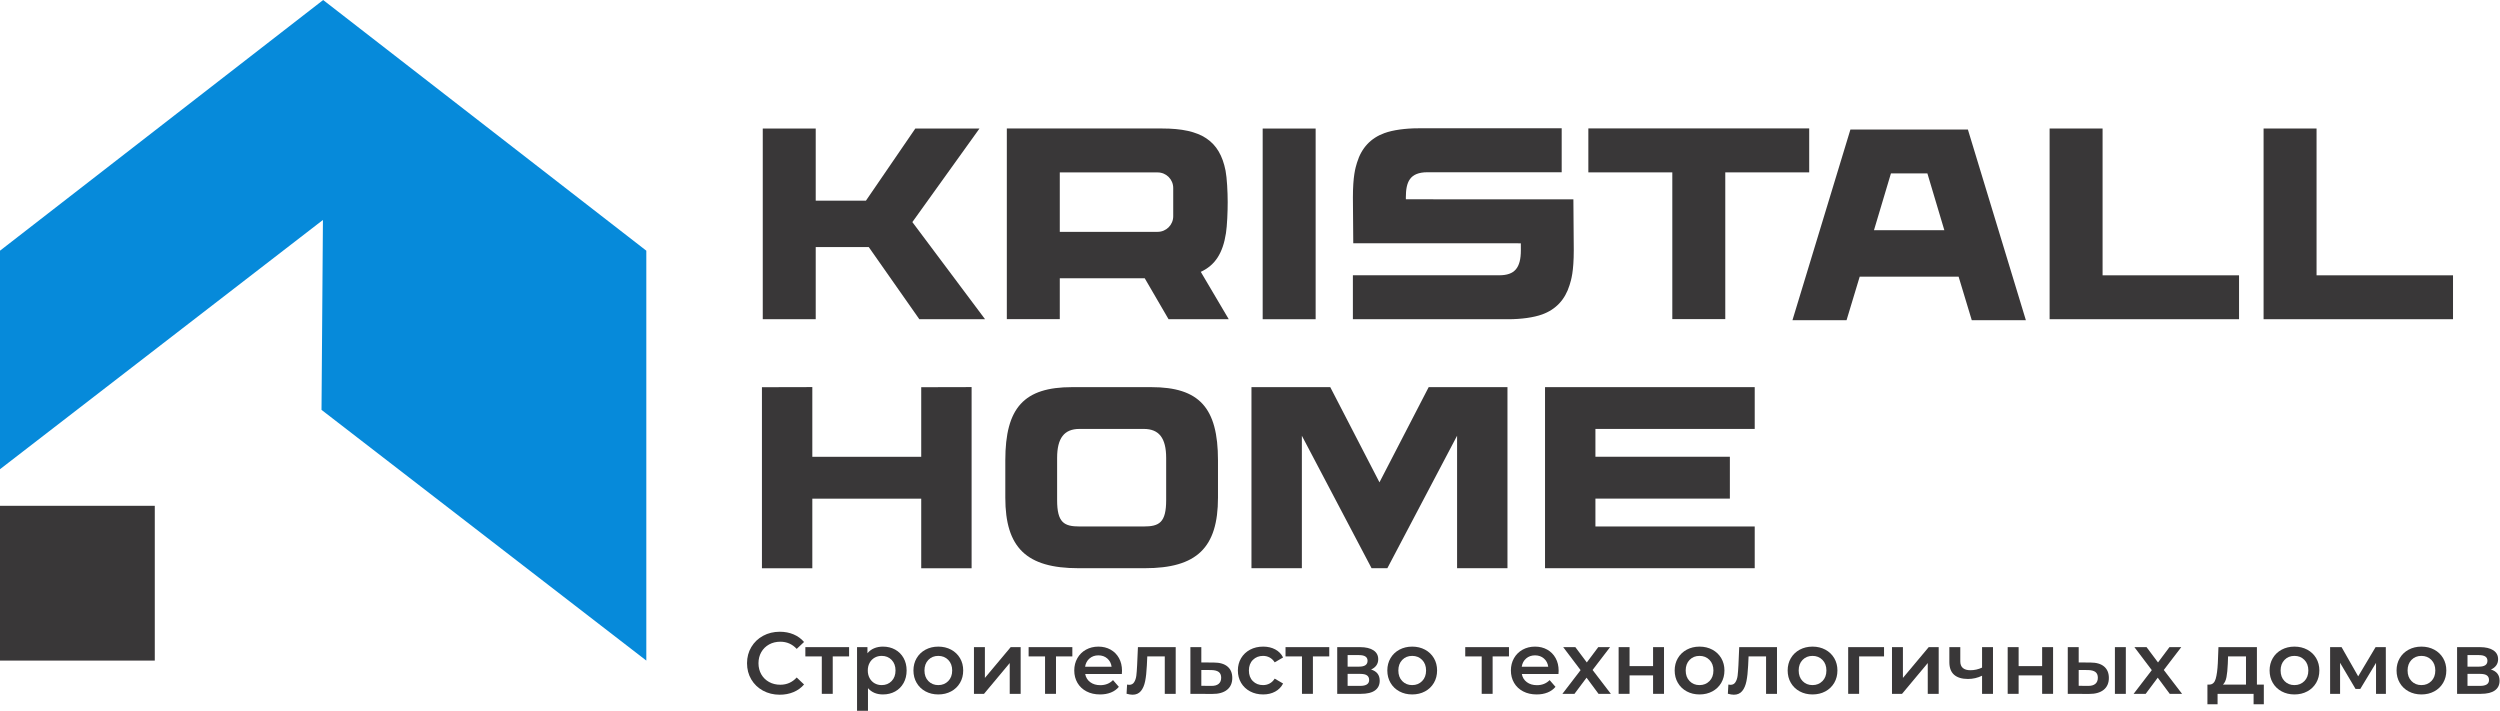
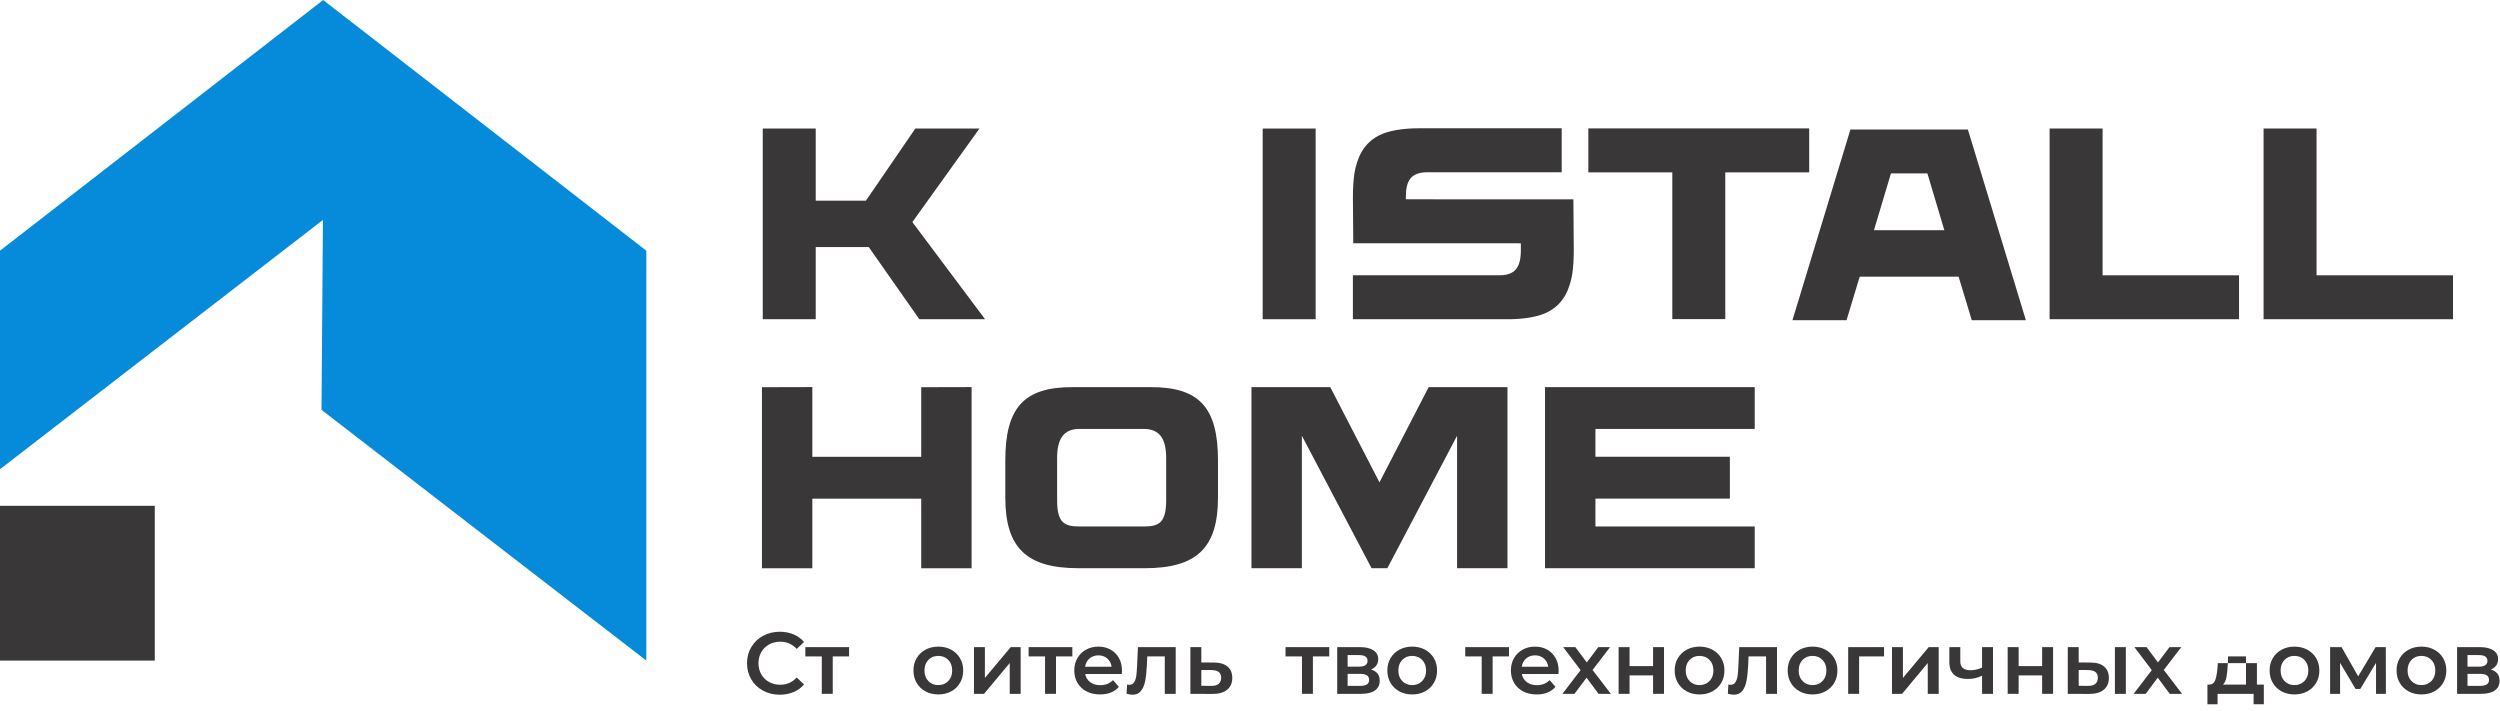
<svg xmlns="http://www.w3.org/2000/svg" width="587" height="167" viewBox="0 0 587 167" fill="none">
  <path d="M0 155.106H36.343V118.763H0V155.106Z" fill="#393738" />
  <path d="M75.88 0.007V0L75.877 0.002L75.875 0V0.007L0 58.862V110.171L75.825 51.644L75.491 96.239L151.755 155.106V58.862L75.88 0.007Z" fill="#068ADA" />
  <path d="M229.598 30.712L229.98 30.175H214.921L203.322 47.114H191.532V30.175H179.096V74.95H191.532V58.006H203.98L215.756 74.804L215.857 74.95H231.29L214.221 52.145L229.598 30.712Z" fill="#393738" />
-   <path d="M275.473 50.78C275.473 52.795 273.835 54.436 271.819 54.436H248.838V40.486H271.819C273.835 40.486 275.473 42.125 275.473 44.142V50.78ZM287.853 54.758C288.134 52.944 288.262 49.698 288.262 47.449C288.262 45.123 288.087 41.751 287.763 40.083C286.375 33.04 282.062 30.17 272.872 30.17H236.402V74.939H248.838V65.343H268.787L274.378 74.954H288.512L281.943 63.831C285.297 62.282 287.123 59.466 287.853 54.758Z" fill="#393738" />
  <path d="M296.476 74.954H308.912V30.183H296.476V74.954Z" fill="#393738" />
  <path d="M368.535 66.94L368.563 66.846C368.924 65.697 369.521 63.777 369.521 58.717L369.431 46.804L330.101 46.794L330.094 46.322C330.101 42.795 330.964 40.443 335.167 40.443H366.684V30.123H333.052C329.963 30.123 327.057 30.531 325.081 31.246C321.851 32.414 319.686 34.734 318.642 38.139L318.605 38.254C318.255 39.406 317.662 41.334 317.662 46.363L317.746 57.115L357.09 57.127L357.098 58.751C357.096 62.928 355.629 64.634 352.029 64.634H317.658V74.954H354.13C357.218 74.954 360.12 74.546 362.096 73.829C365.326 72.662 367.491 70.343 368.535 66.94Z" fill="#393738" />
  <path d="M392.659 74.926H405.095V40.473H424.801V30.151H372.945V40.473H392.659V74.926Z" fill="#393738" />
  <path d="M440.01 54.05L443.992 40.718H452.551L456.531 54.05H440.01ZM462.064 30.415H434.477L420.999 74.75L420.867 75.186H433.569L436.659 64.956H459.879L462.899 74.945L462.972 75.186H475.676L462.134 30.656L462.064 30.415Z" fill="#393738" />
  <path d="M493.685 30.175H481.248V74.95H525.727V64.645H493.685V30.175Z" fill="#393738" />
  <path d="M543.927 64.645V30.175H531.489V74.95H575.968V64.645H543.927Z" fill="#393738" />
  <path d="M216.303 107.259H190.733V90.888L178.903 90.916V133.428H190.733V117.085H216.303V133.428H228.133V90.888L216.303 90.916V107.259Z" fill="#393738" />
  <path d="M273.815 117.429C273.815 122.723 272.18 123.617 268.517 123.617H253.505C249.846 123.617 248.211 122.723 248.211 117.429V107.517C248.211 102.876 249.874 100.713 253.449 100.713H268.572C272.148 100.713 273.815 102.876 273.815 107.517V117.429ZM270.305 90.901H251.723C240.441 90.901 236.046 95.719 236.046 108.086V116.844C236.046 128.613 241.024 133.415 253.228 133.415H268.798C281.004 133.415 285.983 128.613 285.983 116.844V108.086C285.983 95.719 281.588 90.901 270.305 90.901Z" fill="#393738" />
  <path d="M323.898 113.249L312.439 91.084L312.345 90.901H293.843V133.415H305.678V102.313L321.95 133.235L322.044 133.415H325.749L342.122 102.313V133.415H353.954V90.901H335.455L323.898 113.249Z" fill="#393738" />
  <path d="M362.773 133.415H412.007V123.617H374.605V117.072H406.173V107.244H374.605V100.713H412.007V90.901H362.773V133.415Z" fill="#393738" />
  <path d="M179.149 162.163C177.979 161.526 177.063 160.647 176.399 159.524C175.733 158.403 175.403 157.137 175.403 155.727C175.403 154.315 175.739 153.05 176.41 151.929C177.078 150.806 177.999 149.928 179.17 149.289C180.34 148.654 181.652 148.334 183.102 148.334C184.28 148.334 185.354 148.54 186.327 148.95C187.299 149.363 188.12 149.956 188.792 150.737L187.067 152.359C186.026 151.238 184.744 150.675 183.226 150.675C182.241 150.675 181.356 150.892 180.578 151.321C179.796 151.755 179.189 152.353 178.749 153.119C178.312 153.886 178.092 154.756 178.092 155.727C178.092 156.7 178.312 157.567 178.749 158.334C179.189 159.103 179.796 159.698 180.578 160.131C181.356 160.563 182.241 160.776 183.226 160.776C184.744 160.776 186.026 160.209 187.067 159.073L188.792 160.716C188.12 161.498 187.294 162.093 186.317 162.503C185.336 162.913 184.259 163.119 183.081 163.119C181.632 163.119 180.321 162.799 179.149 162.163Z" fill="#393738" />
  <path d="M199.366 154.126H195.526V162.913H192.958V154.126H189.098V151.947H199.366V154.126Z" fill="#393738" />
-   <path d="M209.354 159.915C209.962 159.288 210.268 158.459 210.268 157.429C210.268 156.403 209.962 155.576 209.354 154.945C208.745 154.316 207.968 154.002 207.023 154.002C206.408 154.002 205.853 154.141 205.361 154.422C204.867 154.704 204.476 155.104 204.191 155.623C203.903 156.143 203.758 156.747 203.758 157.429C203.758 158.115 203.903 158.716 204.191 159.236C204.476 159.756 204.867 160.157 205.361 160.439C205.853 160.718 206.408 160.862 207.023 160.862C207.968 160.862 208.745 160.544 209.354 159.915ZM210.177 152.522C211.019 152.988 211.679 153.645 212.157 154.494C212.635 155.344 212.875 156.322 212.875 157.429C212.875 158.54 212.635 159.521 212.157 160.376C211.679 161.234 211.019 161.893 210.177 162.359C209.334 162.822 208.38 163.055 207.31 163.055C205.834 163.055 204.662 162.565 203.801 161.579V166.895H201.233V151.947H203.676V153.388C204.101 152.866 204.624 152.475 205.248 152.215C205.871 151.955 206.558 151.826 207.31 151.826C208.38 151.826 209.334 152.058 210.177 152.522Z" fill="#393738" />
  <path d="M222.65 159.915C223.264 159.288 223.574 158.459 223.574 157.429C223.574 156.403 223.264 155.576 222.65 154.945C222.031 154.316 221.252 154.002 220.307 154.002C219.364 154.002 218.589 154.316 217.979 154.945C217.369 155.576 217.064 156.403 217.064 157.429C217.064 158.459 217.369 159.288 217.979 159.915C218.589 160.544 219.364 160.862 220.307 160.862C221.252 160.862 222.031 160.544 222.65 159.915ZM217.308 162.338C216.419 161.858 215.726 161.19 215.226 160.336C214.727 159.479 214.476 158.512 214.476 157.429C214.476 156.35 214.727 155.383 215.226 154.535C215.726 153.688 216.419 153.022 217.308 152.543C218.2 152.066 219.201 151.826 220.307 151.826C221.43 151.826 222.435 152.066 223.327 152.543C224.216 153.022 224.909 153.688 225.41 154.535C225.913 155.383 226.159 156.35 226.159 157.429C226.159 158.512 225.913 159.479 225.41 160.336C224.909 161.19 224.216 161.858 223.327 162.338C222.435 162.818 221.43 163.055 220.307 163.055C219.201 163.055 218.2 162.818 217.308 162.338Z" fill="#393738" />
  <path d="M228.685 151.947H231.252V159.176L237.309 151.947H239.65V162.913H237.083V155.684L231.046 162.913H228.685V151.947Z" fill="#393738" />
  <path d="M251.787 154.126H247.947V162.913H245.378V154.126H241.519V151.947H251.787V154.126Z" fill="#393738" />
  <path d="M255.819 154.608C255.252 155.093 254.906 155.74 254.781 156.547H261.004C260.896 155.752 260.561 155.113 259.999 154.618C259.438 154.126 258.738 153.877 257.902 153.877C257.082 153.877 256.388 154.12 255.819 154.608ZM263.407 158.252H254.803C254.953 159.06 255.346 159.698 255.982 160.172C256.619 160.645 257.412 160.879 258.355 160.879C259.558 160.879 260.553 160.484 261.334 159.689L262.707 161.27C262.217 161.858 261.592 162.303 260.84 162.604C260.086 162.904 259.24 163.055 258.293 163.055C257.09 163.055 256.027 162.818 255.112 162.338C254.195 161.858 253.484 161.19 252.985 160.336C252.485 159.479 252.236 158.512 252.236 157.429C252.236 156.363 252.479 155.402 252.964 154.545C253.449 153.69 254.126 153.022 254.987 152.543C255.851 152.066 256.824 151.826 257.902 151.826C258.969 151.826 259.925 152.06 260.769 152.533C261.609 153.005 262.266 153.669 262.739 154.526C263.211 155.381 263.447 156.371 263.447 157.494C263.447 157.67 263.433 157.924 263.407 158.252Z" fill="#393738" />
  <path d="M276.055 151.947V162.913H273.489V154.126H269.382L269.279 156.302C269.21 157.752 269.077 158.967 268.879 159.947C268.682 160.924 268.347 161.698 267.872 162.267C267.399 162.833 266.753 163.119 265.933 163.119C265.548 163.119 265.076 163.042 264.517 162.891L264.638 160.737C264.831 160.776 264.994 160.798 265.132 160.798C265.651 160.798 266.043 160.59 266.302 160.172C266.56 159.754 266.73 159.255 266.807 158.673C266.88 158.091 266.947 157.258 266.998 156.177L267.185 151.947H276.055Z" fill="#393738" />
  <path d="M286.137 160.572C286.532 160.244 286.732 159.764 286.732 159.133C286.732 158.519 286.541 158.068 286.156 157.778C285.774 157.494 285.194 157.344 284.412 157.327L282.071 157.31V161.025L284.412 161.047C285.164 161.059 285.739 160.901 286.137 160.572ZM288.221 156.506C288.968 157.137 289.339 158.027 289.339 159.176C289.339 160.381 288.931 161.313 288.109 161.968C287.288 162.625 286.131 162.948 284.638 162.935L279.505 162.913V151.947H282.071V155.542L285.01 155.564C286.403 155.564 287.475 155.877 288.221 156.506Z" fill="#393738" />
-   <path d="M293.528 162.338C292.625 161.858 291.921 161.19 291.412 160.336C290.905 159.479 290.652 158.512 290.652 157.429C290.652 156.35 290.905 155.383 291.412 154.535C291.921 153.688 292.619 153.022 293.519 152.543C294.412 152.066 295.437 151.826 296.586 151.826C297.671 151.826 298.618 152.045 299.432 152.484C300.244 152.919 300.858 153.551 301.27 154.371L299.299 155.52C298.983 155.013 298.588 154.636 298.115 154.382C297.645 154.128 297.127 154.002 296.567 154.002C295.609 154.002 294.814 154.313 294.187 154.936C293.556 155.561 293.24 156.39 293.24 157.429C293.24 158.471 293.551 159.302 294.176 159.925C294.799 160.549 295.593 160.862 296.567 160.862C297.127 160.862 297.645 160.733 298.115 160.48C298.588 160.226 298.983 159.846 299.299 159.339L301.27 160.49C300.845 161.313 300.227 161.945 299.41 162.389C298.596 162.833 297.656 163.055 296.586 163.055C295.452 163.055 294.432 162.818 293.528 162.338Z" fill="#393738" />
  <path d="M312.11 154.126H308.27V162.913H305.704V154.126H301.842V151.947H312.11V154.126Z" fill="#393738" />
  <path d="M321.475 159.67C321.475 159.188 321.31 158.83 320.981 158.589C320.652 158.351 320.137 158.231 319.441 158.231H316.421V161.047H319.359C320.769 161.047 321.475 160.587 321.475 159.67ZM316.421 156.528H319.112C320.437 156.528 321.103 156.07 321.103 155.151C321.103 154.262 320.437 153.817 319.112 153.817H316.421V156.528ZM323.956 159.833C323.956 160.819 323.588 161.579 322.85 162.112C322.11 162.647 321.015 162.913 319.563 162.913H313.979V151.947H319.338C320.678 151.947 321.728 152.196 322.48 152.688C323.232 153.181 323.607 153.877 323.607 154.781C323.607 155.344 323.461 155.83 323.167 156.24C322.873 156.651 322.459 156.973 321.926 157.206C323.281 157.615 323.956 158.493 323.956 159.833Z" fill="#393738" />
  <path d="M333.919 159.915C334.534 159.288 334.843 158.459 334.843 157.429C334.843 156.403 334.534 155.576 333.919 154.945C333.301 154.316 332.521 154.002 331.576 154.002C330.633 154.002 329.856 154.316 329.246 154.945C328.636 155.576 328.333 156.403 328.333 157.429C328.333 158.459 328.636 159.288 329.246 159.915C329.856 160.544 330.633 160.862 331.576 160.862C332.521 160.862 333.301 160.544 333.919 159.915ZM328.578 162.338C327.688 161.858 326.995 161.19 326.495 160.336C325.996 159.479 325.744 158.512 325.744 157.429C325.744 156.35 325.996 155.383 326.495 154.535C326.995 153.688 327.688 153.022 328.578 152.543C329.469 152.066 330.47 151.826 331.576 151.826C332.699 151.826 333.704 152.066 334.596 152.543C335.485 153.022 336.178 153.688 336.679 154.535C337.179 155.383 337.429 156.35 337.429 157.429C337.429 158.512 337.179 159.479 336.679 160.336C336.178 161.19 335.485 161.858 334.596 162.338C333.704 162.818 332.699 163.055 331.576 163.055C330.47 163.055 329.469 162.818 328.578 162.338Z" fill="#393738" />
  <path d="M354.308 154.126H350.468V162.913H347.901V154.126H344.039V151.947H354.308V154.126Z" fill="#393738" />
  <path d="M358.34 154.608C357.773 155.093 357.427 155.74 357.302 156.547H363.524C363.417 155.752 363.082 155.113 362.519 154.618C361.959 154.126 361.259 153.877 360.425 153.877C359.602 153.877 358.909 154.12 358.34 154.608ZM365.928 158.252H357.324C357.474 159.06 357.867 159.698 358.505 160.172C359.141 160.645 359.933 160.879 360.876 160.879C362.081 160.879 363.073 160.484 363.855 159.689L365.228 161.27C364.738 161.858 364.113 162.303 363.361 162.604C362.609 162.904 361.761 163.055 360.816 163.055C359.611 163.055 358.55 162.818 357.633 162.338C356.716 161.858 356.005 161.19 355.507 160.336C355.008 159.479 354.757 158.512 354.757 157.429C354.757 156.363 355 155.402 355.485 154.545C355.971 153.69 356.647 153.022 357.509 152.543C358.372 152.066 359.345 151.826 360.425 151.826C361.49 151.826 362.449 152.06 363.29 152.533C364.13 153.005 364.787 153.669 365.26 154.526C365.733 155.381 365.969 156.371 365.969 157.494C365.969 157.67 365.955 157.924 365.928 158.252Z" fill="#393738" />
  <path d="M375.333 162.913L372.522 159.116L369.687 162.913H366.854L371.123 157.348L367.038 151.947H369.893L372.582 155.542L375.27 151.947H378.044L373.937 157.31L378.228 162.913H375.333Z" fill="#393738" />
  <path d="M380.054 151.947H382.62V156.403H388.142V151.947H390.709V162.913H388.142V158.581H382.62V162.913H380.054V151.947Z" fill="#393738" />
  <path d="M401.388 159.915C402.002 159.288 402.311 158.459 402.311 157.429C402.311 156.403 402.002 155.576 401.388 154.945C400.769 154.316 399.99 154.002 399.044 154.002C398.102 154.002 397.327 154.316 396.715 154.945C396.105 155.576 395.801 156.403 395.801 157.429C395.801 158.459 396.105 159.288 396.715 159.915C397.327 160.544 398.102 160.862 399.044 160.862C399.99 160.862 400.769 160.544 401.388 159.915ZM396.047 162.338C395.157 161.858 394.464 161.19 393.963 160.336C393.465 159.479 393.213 158.512 393.213 157.429C393.213 156.35 393.465 155.383 393.963 154.535C394.464 153.688 395.157 153.022 396.047 152.543C396.938 152.066 397.939 151.826 399.044 151.826C400.168 151.826 401.173 152.066 402.064 152.543C402.954 153.022 403.647 153.688 404.148 154.535C404.648 155.383 404.898 156.35 404.898 157.429C404.898 158.512 404.648 159.479 404.148 160.336C403.647 161.19 402.954 161.858 402.064 162.338C401.173 162.818 400.168 163.055 399.044 163.055C397.939 163.055 396.938 162.818 396.047 162.338Z" fill="#393738" />
  <path d="M417.239 151.947V162.913H414.672V154.126H410.566L410.462 156.302C410.394 157.752 410.261 158.967 410.063 159.947C409.865 160.924 409.53 161.698 409.058 162.267C408.585 162.833 407.937 163.119 407.116 163.119C406.734 163.119 406.259 163.042 405.701 162.891L405.821 160.737C406.014 160.776 406.178 160.798 406.315 160.798C406.837 160.798 407.228 160.59 407.486 160.172C407.745 159.754 407.913 159.255 407.991 158.673C408.064 158.091 408.13 157.258 408.184 156.177L408.368 151.947H417.239Z" fill="#393738" />
  <path d="M427.917 159.915C428.532 159.288 428.841 158.459 428.841 157.429C428.841 156.403 428.532 155.576 427.917 154.945C427.299 154.316 426.52 154.002 425.575 154.002C424.632 154.002 423.856 154.316 423.244 154.945C422.634 155.576 422.332 156.403 422.332 157.429C422.332 158.459 422.634 159.288 423.244 159.915C423.856 160.544 424.632 160.862 425.575 160.862C426.52 160.862 427.299 160.544 427.917 159.915ZM422.576 162.338C421.687 161.858 420.993 161.19 420.493 160.336C419.994 159.479 419.743 158.512 419.743 157.429C419.743 156.35 419.994 155.383 420.493 154.535C420.993 153.688 421.687 153.022 422.576 152.543C423.468 152.066 424.469 151.826 425.575 151.826C426.698 151.826 427.703 152.066 428.595 152.543C429.484 153.022 430.178 153.688 430.678 154.535C431.178 155.383 431.427 156.35 431.427 157.429C431.427 158.512 431.178 159.479 430.678 160.336C430.178 161.19 429.484 161.858 428.595 162.338C427.703 162.818 426.698 163.055 425.575 163.055C424.469 163.055 423.468 162.818 422.576 162.338Z" fill="#393738" />
  <path d="M442.372 154.126H436.52V162.913H433.953V151.947H442.372V154.126Z" fill="#393738" />
  <path d="M444.239 151.947H446.806V159.176L452.862 151.947H455.205V162.913H452.637V155.684L446.599 162.913H444.239V151.947Z" fill="#393738" />
  <path d="M467.955 151.947V162.913H465.388V158.662C464.336 159.167 463.234 159.421 462.083 159.421C460.673 159.421 459.591 159.097 458.84 158.448C458.086 157.797 457.708 156.802 457.708 155.46V151.947H460.277V155.297C460.277 155.993 460.483 156.513 460.891 156.856C461.303 157.198 461.883 157.369 462.637 157.369C463.595 157.369 464.512 157.163 465.388 156.753V151.947H467.955Z" fill="#393738" />
  <path d="M471.404 151.947H473.973V156.403H479.495V151.947H482.062V162.913H479.495V158.581H473.973V162.913H471.404V151.947Z" fill="#393738" />
  <path d="M496.581 151.947H499.145V162.913H496.581V151.947ZM491.98 160.572C492.375 160.244 492.573 159.764 492.573 159.133C492.573 158.519 492.384 158.068 492 157.778C491.617 157.494 491.033 157.344 490.256 157.327L488.078 157.31V161.025L490.256 161.047C491.007 161.059 491.583 160.901 491.98 160.572ZM494.053 156.506C494.791 157.137 495.161 158.027 495.161 159.176C495.161 160.381 494.755 161.313 493.939 161.968C493.125 162.625 491.972 162.948 490.479 162.935L485.511 162.913V151.947H488.078V155.542L490.848 155.564C492.247 155.564 493.314 155.877 494.053 156.506Z" fill="#393738" />
  <path d="M509.453 162.913L506.639 159.116L503.806 162.913H500.973L505.243 157.348L501.158 151.947H504.012L506.701 155.542L509.388 151.947H512.163L508.056 157.31L512.348 162.913H509.453Z" fill="#393738" />
-   <path d="M522.78 158.97C522.63 159.764 522.354 160.353 521.957 160.737H527.359V154.126H523.149L523.087 155.89C523.033 157.151 522.93 158.177 522.78 158.97ZM531.547 160.737V165.356H529.143V162.913H520.686V165.356H518.304V160.737H518.815C519.515 160.709 519.99 160.261 520.243 159.393C520.497 158.523 520.664 157.292 520.746 155.705L520.892 151.947H529.923V160.737H531.547Z" fill="#393738" />
+   <path d="M522.78 158.97C522.63 159.764 522.354 160.353 521.957 160.737H527.359V154.126H523.149L523.087 155.89C523.033 157.151 522.93 158.177 522.78 158.97ZM531.547 160.737V165.356H529.143V162.913H520.686V165.356H518.304V160.737H518.815C519.515 160.709 519.99 160.261 520.243 159.393C520.497 158.523 520.664 157.292 520.746 155.705H529.923V160.737H531.547Z" fill="#393738" />
  <path d="M541.075 159.915C541.689 159.288 541.998 158.459 541.998 157.429C541.998 156.403 541.689 155.576 541.075 154.945C540.456 154.316 539.677 154.002 538.731 154.002C537.789 154.002 537.013 154.316 536.403 154.945C535.791 155.576 535.488 156.403 535.488 157.429C535.488 158.459 535.791 159.288 536.403 159.915C537.013 160.544 537.789 160.862 538.731 160.862C539.677 160.862 540.456 160.544 541.075 159.915ZM535.733 162.338C534.844 161.858 534.15 161.19 533.65 160.336C533.151 159.479 532.901 158.512 532.901 157.429C532.901 156.35 533.151 155.383 533.65 154.535C534.15 153.688 534.844 153.022 535.733 152.543C536.625 152.066 537.625 151.826 538.731 151.826C539.855 151.826 540.86 152.066 541.751 152.543C542.64 153.022 543.334 153.688 543.834 154.535C544.335 155.383 544.585 156.35 544.585 157.429C544.585 158.512 544.335 159.479 543.834 160.336C543.334 161.19 542.64 161.858 541.751 162.338C540.86 162.818 539.855 163.055 538.731 163.055C537.625 163.055 536.625 162.818 535.733 162.338Z" fill="#393738" />
  <path d="M557.89 162.913V155.645L554.194 161.764H553.083L549.449 155.623V162.913H547.11V151.947H549.801L553.702 158.806L557.787 151.947H560.188L560.209 162.913H557.89Z" fill="#393738" />
  <path d="M570.886 159.915C571.502 159.288 571.812 158.459 571.812 157.429C571.812 156.403 571.502 155.576 570.886 154.945C570.27 154.316 569.49 154.002 568.545 154.002C567.602 154.002 566.825 154.316 566.215 154.945C565.605 155.576 565.302 156.403 565.302 157.429C565.302 158.459 565.605 159.288 566.215 159.915C566.825 160.544 567.602 160.862 568.545 160.862C569.49 160.862 570.27 160.544 570.886 159.915ZM565.547 162.338C564.655 161.858 563.961 161.19 563.463 160.336C562.963 159.479 562.712 158.512 562.712 157.429C562.712 156.35 562.963 155.383 563.463 154.535C563.961 153.688 564.655 153.022 565.547 152.543C566.436 152.066 567.437 151.826 568.545 151.826C569.666 151.826 570.674 152.066 571.563 152.543C572.452 153.022 573.148 153.688 573.646 154.535C574.149 155.383 574.396 156.35 574.396 157.429C574.396 158.512 574.149 159.479 573.646 160.336C573.148 161.19 572.452 161.858 571.563 162.338C570.674 162.818 569.666 163.055 568.545 163.055C567.437 163.055 566.436 162.818 565.547 162.338Z" fill="#393738" />
  <path d="M584.419 159.67C584.419 159.188 584.256 158.83 583.926 158.589C583.599 158.351 583.084 158.231 582.386 158.231H579.368V161.047H582.304C583.715 161.047 584.419 160.587 584.419 159.67ZM579.368 156.528H582.059C583.384 156.528 584.05 156.07 584.05 155.151C584.05 154.262 583.384 153.817 582.059 153.817H579.368V156.528ZM586.902 159.833C586.902 160.819 586.535 161.579 585.797 162.112C585.055 162.647 583.96 162.913 582.51 162.913H576.923V151.947H582.282C583.625 151.947 584.673 152.196 585.427 152.688C586.179 153.181 586.554 153.877 586.554 154.781C586.554 155.344 586.408 155.83 586.112 156.24C585.82 156.651 585.406 156.973 584.871 157.206C586.226 157.615 586.902 158.493 586.902 159.833Z" fill="#393738" />
</svg>